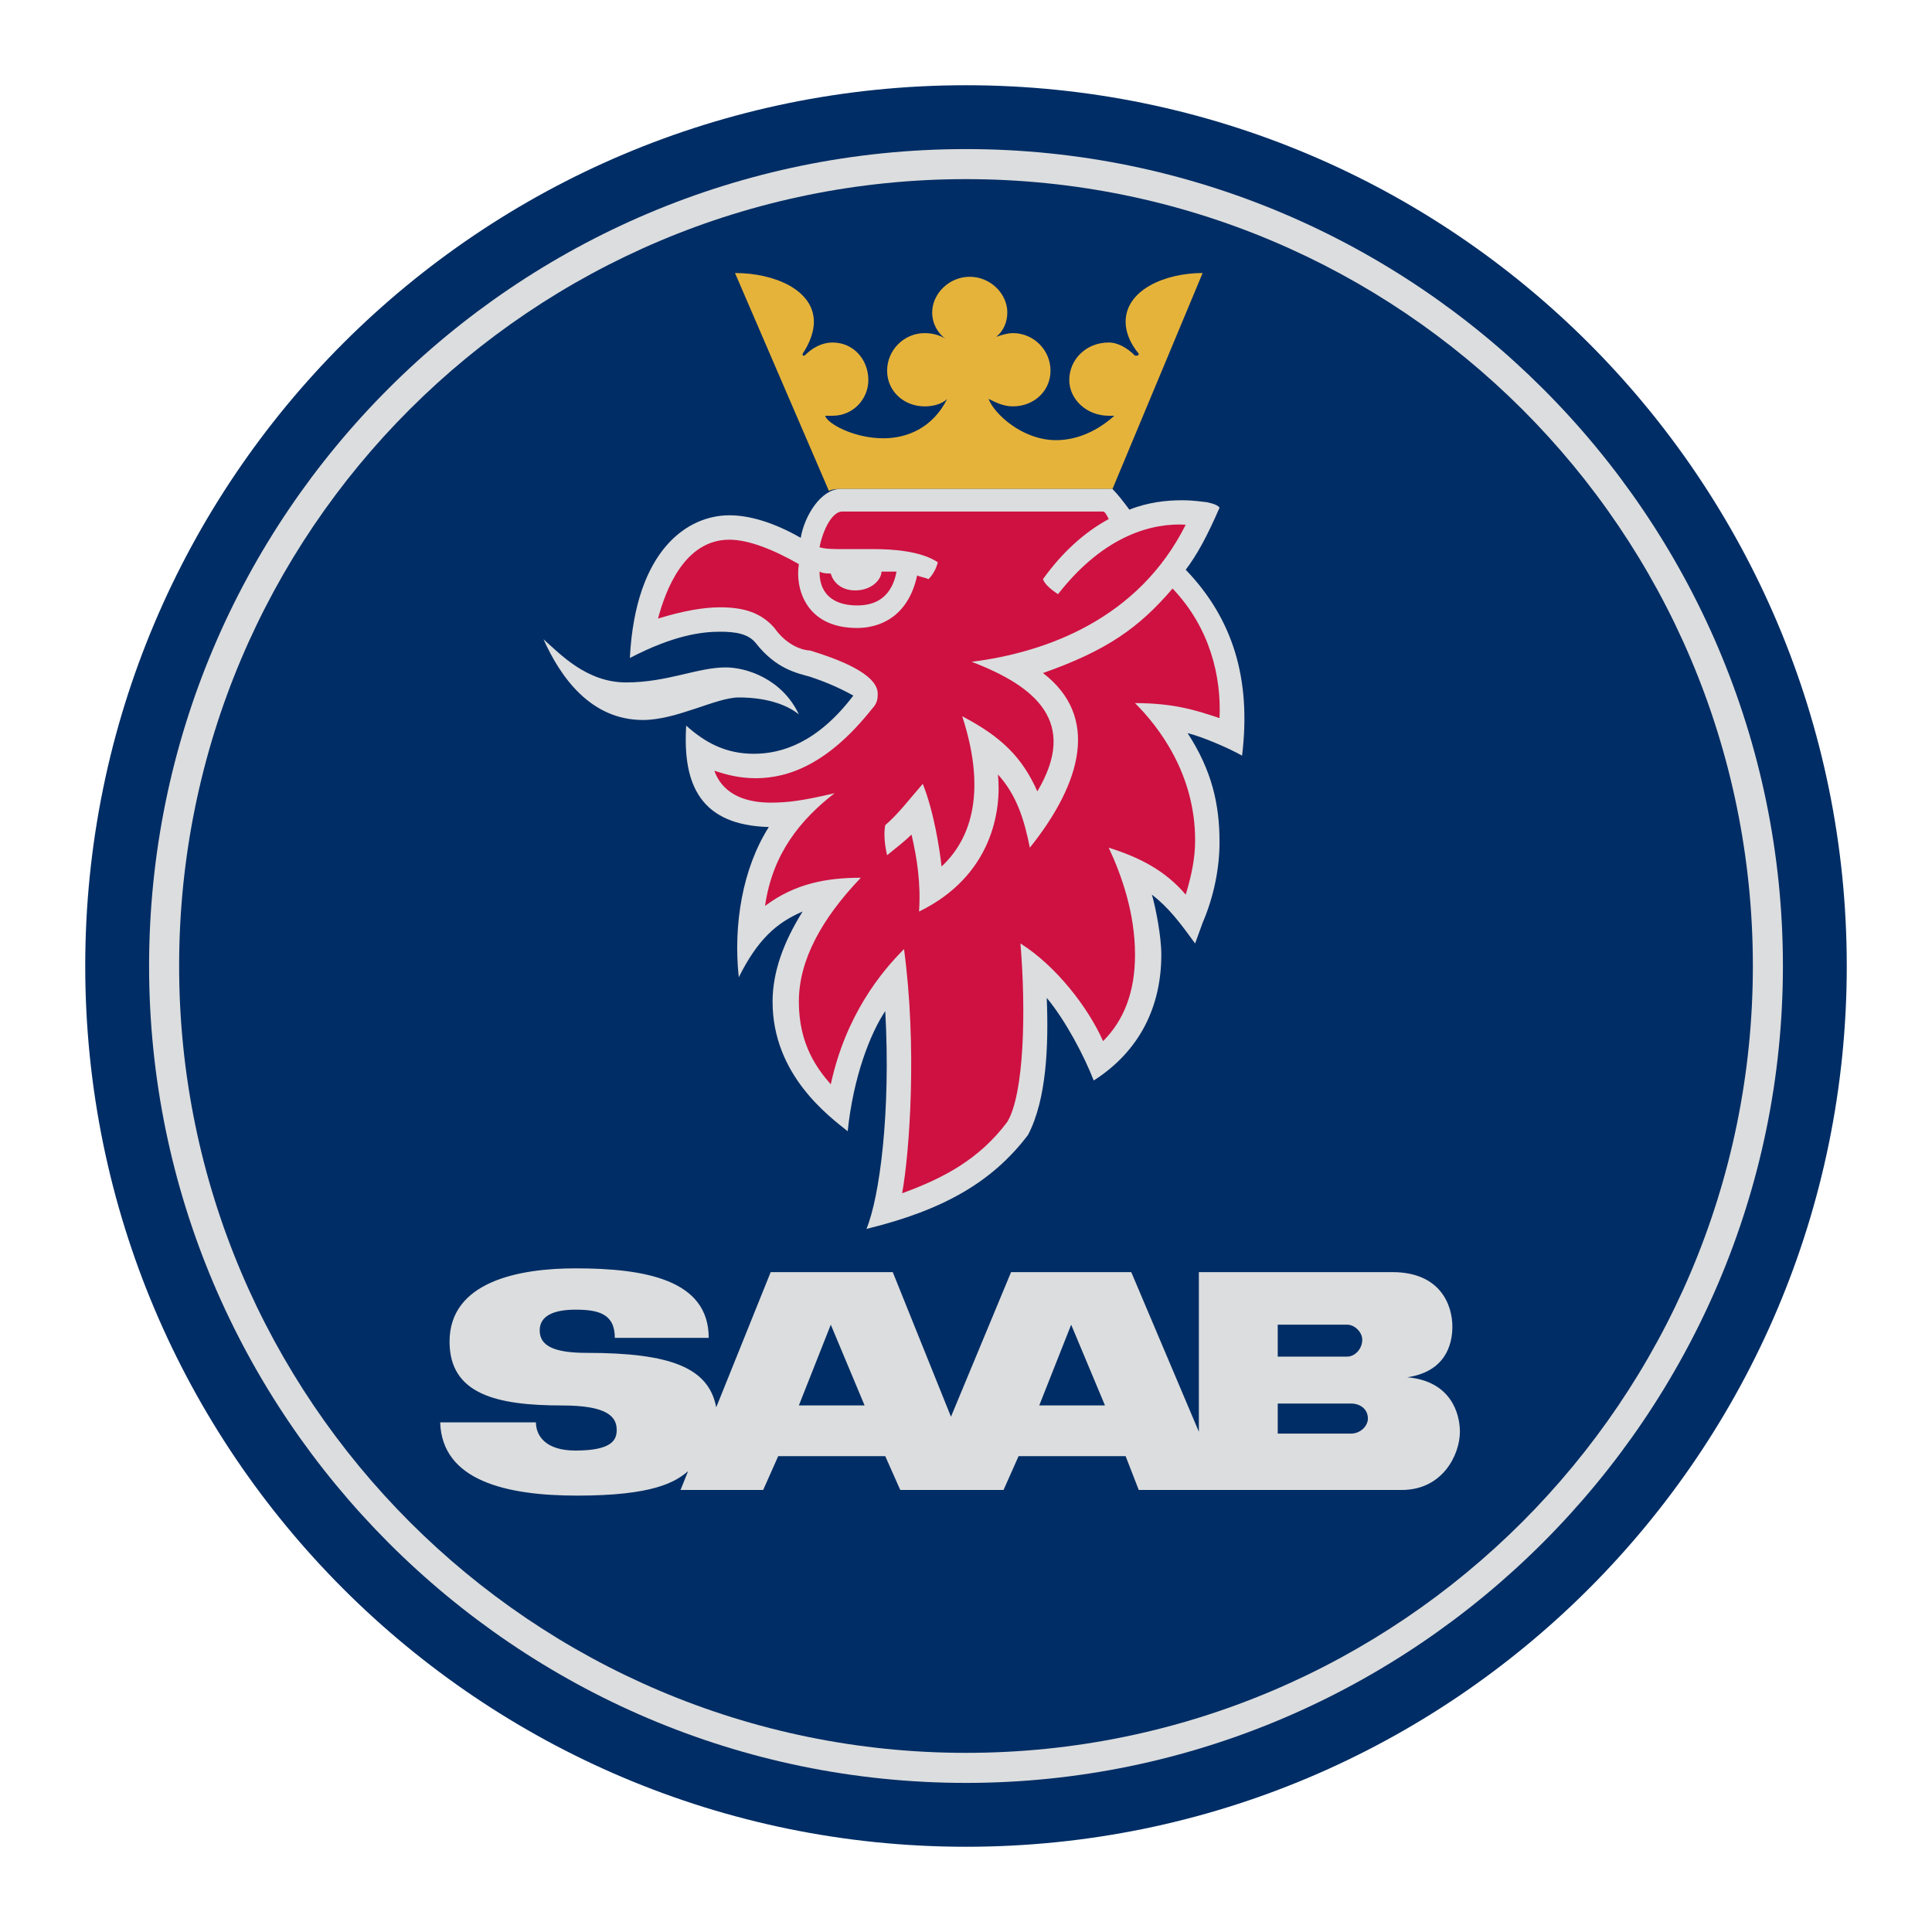
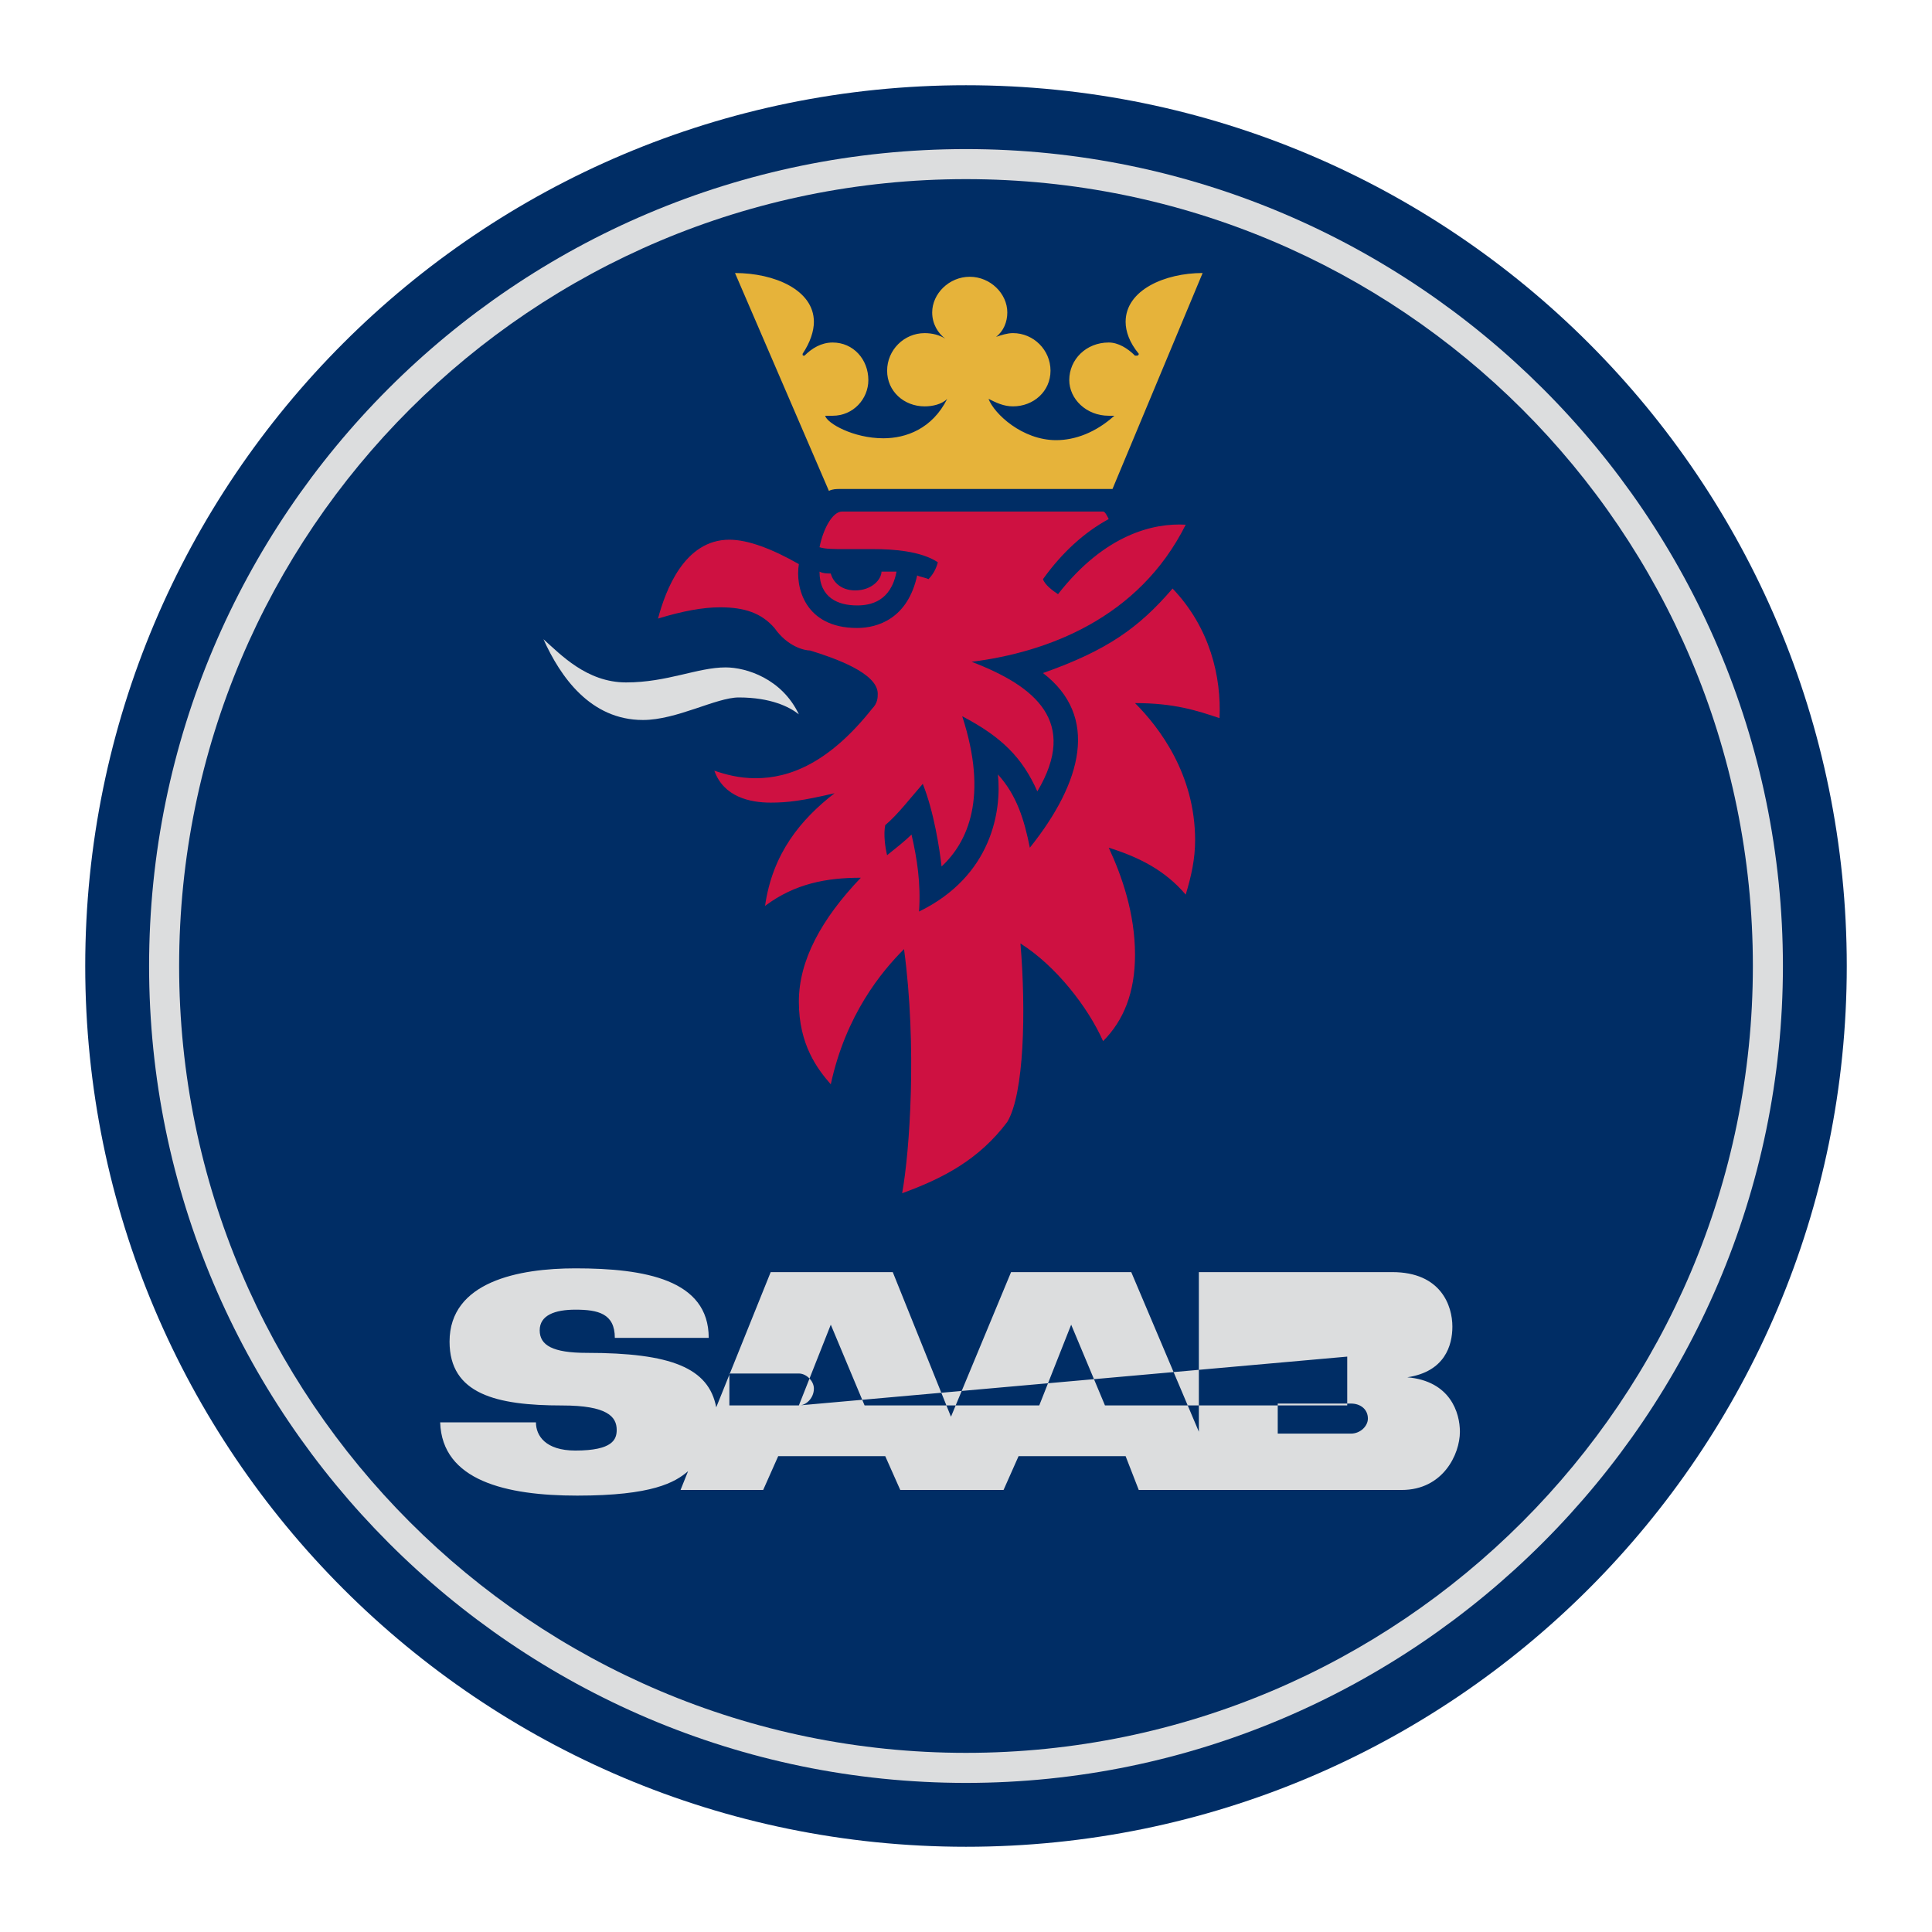
<svg xmlns="http://www.w3.org/2000/svg" version="1.0" id="Layer_1" x="0px" y="0px" width="192.756px" height="192.756px" viewBox="0 0 192.756 192.756" enable-background="new 0 0 192.756 192.756" xml:space="preserve">
  <g>
    <polygon fill-rule="evenodd" clip-rule="evenodd" fill="#FFFFFF" points="0,0 192.756,0 192.756,192.756 0,192.756 0,0  " />
    <path fill-rule="evenodd" clip-rule="evenodd" fill="#002D65" d="M184.252,96.378c0-48.527-39.347-87.874-87.874-87.874   S8.504,47.851,8.504,96.378c0,48.528,39.347,87.874,87.874,87.874S184.252,144.906,184.252,96.378L184.252,96.378z" />
    <path fill-rule="evenodd" clip-rule="evenodd" fill="#DCDDDE" d="M96.378,14.874c44.78,0,81.504,36.537,81.504,81.504   c0,44.78-36.724,81.503-81.504,81.503c-44.967,0-81.503-36.723-81.503-81.503C14.875,51.411,51.411,14.874,96.378,14.874   L96.378,14.874z" />
    <path fill-rule="evenodd" clip-rule="evenodd" fill="#002D65" d="M174.884,96.378c0-43.469-35.225-78.506-78.506-78.506   S17.872,52.909,17.872,96.378c0,43.282,35.225,78.505,78.506,78.505S174.884,139.66,174.884,96.378L174.884,96.378z" />
    <path fill-rule="evenodd" clip-rule="evenodd" fill="#DCDDDE" d="M54.221,63.776c1.687,1.499,4.31,4.31,8.244,4.31   c4.122,0,7.12-1.499,9.93-1.499c2.061,0,5.621,1.124,7.308,4.684c-0.937-0.75-2.811-1.686-5.996-1.686   c-2.249,0-6.183,2.249-9.556,2.249C58.905,71.833,55.907,67.524,54.221,63.776L54.221,63.776z" />
    <path fill-rule="evenodd" clip-rule="evenodd" fill="#E6B33A" d="M82.7,48.975L73.332,27.24c3.935,0,7.87,1.687,7.87,4.872   c0,0.937-0.375,2.061-1.125,3.185c0,0.188,0,0.188,0.188,0.188l0,0c0.75-0.75,1.686-1.312,2.811-1.312   c2.061,0,3.56,1.686,3.56,3.747c0,1.874-1.499,3.56-3.56,3.56c-0.188,0-0.562,0-0.75,0c0.187,0.75,2.811,2.248,5.808,2.248   c2.249,0,4.872-0.937,6.371-3.934c-0.562,0.562-1.499,0.75-2.249,0.75c-2.061,0-3.747-1.499-3.747-3.56s1.687-3.748,3.747-3.748   c0.75,0,1.499,0.188,2.061,0.562c-0.75-0.562-1.312-1.499-1.312-2.623c0-1.874,1.687-3.561,3.748-3.561   c2.061,0,3.747,1.687,3.747,3.561c0,0.937-0.375,1.873-1.124,2.435c0.562-0.187,1.124-0.375,1.687-0.375   c2.061,0,3.747,1.687,3.747,3.748s-1.687,3.56-3.747,3.56c-0.938,0-1.687-0.375-2.437-0.75c0.562,1.499,3.373,4.122,6.745,4.122   c1.874,0,3.936-0.75,5.809-2.436c-0.188,0-0.374,0-0.562,0c-2.249,0-3.936-1.686-3.936-3.56c0-2.061,1.687-3.747,3.936-3.747   c0.937,0,1.873,0.562,2.623,1.312c0,0,0,0,0.187,0c0,0,0.188,0,0.188-0.188c-0.937-1.124-1.312-2.249-1.312-3.185   c0-3.185,3.935-4.872,7.683-4.872l-8.994,21.547H83.825C83.45,48.787,83.075,48.787,82.7,48.975L82.7,48.975z" />
-     <path fill-rule="evenodd" clip-rule="evenodd" fill="#DCDDDE" d="M79.89,53.659c0.375-2.248,2.061-4.872,3.935-4.872h27.167   c0.562,0.562,1.124,1.312,1.687,2.061c1.874-0.75,3.747-0.937,5.246-0.937c1.312,0,2.249,0.187,2.437,0.187   c0,0,1.123,0.188,1.311,0.562c-1.311,2.998-2.248,4.684-3.372,6.183c4.684,4.872,6.558,10.867,5.621,18.549   c-1.312-0.75-3.935-1.874-5.434-2.249c2.436,3.748,3.185,7.12,3.185,10.867c0,2.623-0.562,5.434-1.686,8.057l-0.75,2.061   c-1.499-2.061-2.623-3.56-4.31-4.871c0.375,1.312,0.938,4.122,0.938,5.995c0,5.059-2.062,9.555-6.745,12.553   c-0.938-2.436-2.811-5.996-4.685-8.244c0.188,4.686,0,10.119-1.874,13.678c-3.56,4.686-8.431,7.494-16.113,9.369   c1.312-3.186,2.436-11.617,1.874-21.734c-1.499,2.248-3.185,6.557-3.747,11.99c-1.874-1.498-7.495-5.621-7.495-12.928   c0-2.998,1.124-5.996,2.998-8.993c-2.623,1.124-4.497,2.811-6.37,6.558c-0.562-5.246,0.375-10.867,2.998-14.989   c-6.745-0.188-8.619-4.122-8.244-10.118c1.874,1.687,3.934,2.811,6.745,2.811s6.371-1.124,9.931-5.808   c-1.687-0.937-3.186-1.499-4.31-1.874c-1.312-0.375-3.373-0.75-5.434-3.373c-0.75-0.937-2.061-1.124-3.56-1.124   c-1.874,0-4.685,0.375-8.994,2.623c0.562-10.867,5.808-14.239,9.93-14.239C74.831,51.411,77.267,52.16,79.89,53.659L79.89,53.659z" />
-     <path fill-rule="evenodd" clip-rule="evenodd" fill="#DCDDDE" d="M57.406,126.543c6.932,0,13.303,1.125,13.303,6.934h-9.368   c0-2.436-1.686-2.811-3.935-2.811c-2.061,0-3.56,0.562-3.56,2.061s1.312,2.248,4.684,2.248c8.432,0,12.179,1.5,12.928,5.434   l5.434-13.49h12.179l5.808,14.428l5.996-14.428h11.991l6.745,15.926v-15.926h19.299c4.871,0,5.995,3.373,5.995,5.434   c0,1.873-0.749,4.498-4.497,5.059c4.31,0.375,5.247,3.561,5.247,5.434c0,2.248-1.687,5.809-5.809,5.809h-26.231l-1.312-3.373   h-10.68l-1.499,3.373H89.82l-1.499-3.373h-10.68l-1.499,3.373h-8.244l0.75-1.873c-1.312,1.123-3.56,2.436-11.054,2.436   c-7.12,0-13.491-1.498-13.678-7.307h9.555c0,1.311,0.937,2.811,3.935,2.811c3.747,0,4.122-1.125,4.122-2.062   c0-1.311-0.937-2.436-5.434-2.436c-6.558,0-11.242-1.123-11.242-6.369C44.853,127.855,51.785,126.543,57.406,126.543   L57.406,126.543z M103.686,140.221h6.558l-3.373-8.057L103.686,140.221L103.686,140.221z M79.703,140.221h6.558l-3.373-8.057   L79.703,140.221L79.703,140.221z M134.413,135.35c0.749,0,1.499-0.75,1.499-1.686c0-0.75-0.75-1.5-1.499-1.5h-6.933v3.186H134.413   L134.413,135.35z M127.48,143.031h7.308c0.937,0,1.686-0.75,1.686-1.498c0-0.938-0.749-1.5-1.686-1.5h-7.308V143.031   L127.48,143.031z" />
+     <path fill-rule="evenodd" clip-rule="evenodd" fill="#DCDDDE" d="M57.406,126.543c6.932,0,13.303,1.125,13.303,6.934h-9.368   c0-2.436-1.686-2.811-3.935-2.811c-2.061,0-3.56,0.562-3.56,2.061s1.312,2.248,4.684,2.248c8.432,0,12.179,1.5,12.928,5.434   l5.434-13.49h12.179l5.808,14.428l5.996-14.428h11.991l6.745,15.926v-15.926h19.299c4.871,0,5.995,3.373,5.995,5.434   c0,1.873-0.749,4.498-4.497,5.059c4.31,0.375,5.247,3.561,5.247,5.434c0,2.248-1.687,5.809-5.809,5.809h-26.231l-1.312-3.373   h-10.68l-1.499,3.373H89.82l-1.499-3.373h-10.68l-1.499,3.373h-8.244l0.75-1.873c-1.312,1.123-3.56,2.436-11.054,2.436   c-7.12,0-13.491-1.498-13.678-7.307h9.555c0,1.311,0.937,2.811,3.935,2.811c3.747,0,4.122-1.125,4.122-2.062   c0-1.311-0.937-2.436-5.434-2.436c-6.558,0-11.242-1.123-11.242-6.369C44.853,127.855,51.785,126.543,57.406,126.543   L57.406,126.543z M103.686,140.221h6.558l-3.373-8.057L103.686,140.221L103.686,140.221z M79.703,140.221h6.558l-3.373-8.057   L79.703,140.221L79.703,140.221z c0.749,0,1.499-0.75,1.499-1.686c0-0.75-0.75-1.5-1.499-1.5h-6.933v3.186H134.413   L134.413,135.35z M127.48,143.031h7.308c0.937,0,1.686-0.75,1.686-1.498c0-0.938-0.749-1.5-1.686-1.5h-7.308V143.031   L127.48,143.031z" />
    <path fill-rule="evenodd" clip-rule="evenodd" fill="#CE1141" d="M87.947,57.031c0,0.75-0.937,1.874-2.624,1.874   c-1.499,0-2.248-0.937-2.436-1.686c-0.375,0-0.75,0-1.124-0.188c0,2.623,1.874,3.373,3.747,3.373c1.312,0,3.373-0.375,3.935-3.373   C89.071,57.031,88.509,57.031,87.947,57.031L87.947,57.031z" />
    <path fill-rule="evenodd" clip-rule="evenodd" fill="#CE1141" d="M79.703,56.282c-2.623-1.499-5.059-2.436-6.933-2.436   c-4.497,0-6.371,5.059-7.12,7.869c2.436-0.749,4.497-1.124,6.183-1.124c2.436,0,4.122,0.562,5.433,2.061   c1.312,1.874,2.998,2.249,3.56,2.249c2.436,0.75,6.745,2.249,6.745,4.31c0,0.375,0,0.937-0.562,1.499   c-4.31,5.434-8.244,6.933-11.617,6.933c-1.686,0-2.998-0.375-4.122-0.75c0.937,2.623,3.56,3.185,5.621,3.185   c1.687,0,3.185-0.188,6.37-0.937c-3.372,2.623-6.183,5.996-6.932,11.242c2.998-2.249,6.183-2.811,9.556-2.811   c-3.935,4.122-6.183,8.244-6.183,12.366c0,4.311,1.874,6.746,3.185,8.244c1.499-6.932,5.059-11.242,7.308-13.49   c1.311,9.742,0.562,20.236-0.188,24.357c4.122-1.498,7.682-3.373,10.492-7.119c1.687-2.811,1.874-11.055,1.312-17.8   c3.56,2.249,6.745,6.371,8.244,9.744c2.061-2.062,3.186-4.871,3.186-8.62c0-4.122-1.312-7.869-2.623-10.68   c2.997,0.937,5.62,2.249,7.682,4.685c0.562-1.874,0.937-3.56,0.937-5.434c0-6.558-3.56-11.242-5.995-13.677   c3.935,0,6.183,0.75,8.431,1.499c0.188-4.122-0.937-8.994-4.684-12.928c-3.373,3.934-6.558,6.183-12.929,8.431   c5.621,4.31,3.936,10.867-1.312,17.425c-0.562-2.811-1.312-5.246-3.185-7.307c0.375,3.56-0.562,10.118-7.87,13.678   c0.188-2.811-0.188-5.246-0.75-7.682c-0.562,0.562-1.499,1.312-2.436,2.061c-0.188-0.75-0.375-2.061-0.188-2.998   c1.312-1.124,2.436-2.623,3.747-4.122c1.125,2.811,1.687,6.558,1.874,8.244c2.623-2.436,4.684-6.933,2.061-14.989   c3.935,2.061,5.996,4.122,7.495,7.495c4.122-6.933-0.188-10.493-6.558-12.928c7.495-0.937,16.675-4.31,21.36-13.678   c-3.186-0.188-8.057,0.937-12.741,6.933c-0.562-0.375-1.312-0.937-1.499-1.499c1.874-2.623,4.122-4.684,6.559-5.996   c-0.188-0.375-0.375-0.75-0.562-0.75H84.012c-0.937,0-1.874,1.686-2.248,3.56c0.562,0.188,1.499,0.188,2.436,0.188s1.874,0,2.998,0   c1.874,0,4.684,0.188,6.37,1.312c-0.188,0.75-0.562,1.312-0.937,1.687c-0.375-0.188-0.75-0.188-1.125-0.375   c-0.937,4.31-3.935,5.246-5.996,5.246C80.265,62.652,79.328,58.53,79.703,56.282L79.703,56.282z" />
  </g>
</svg>